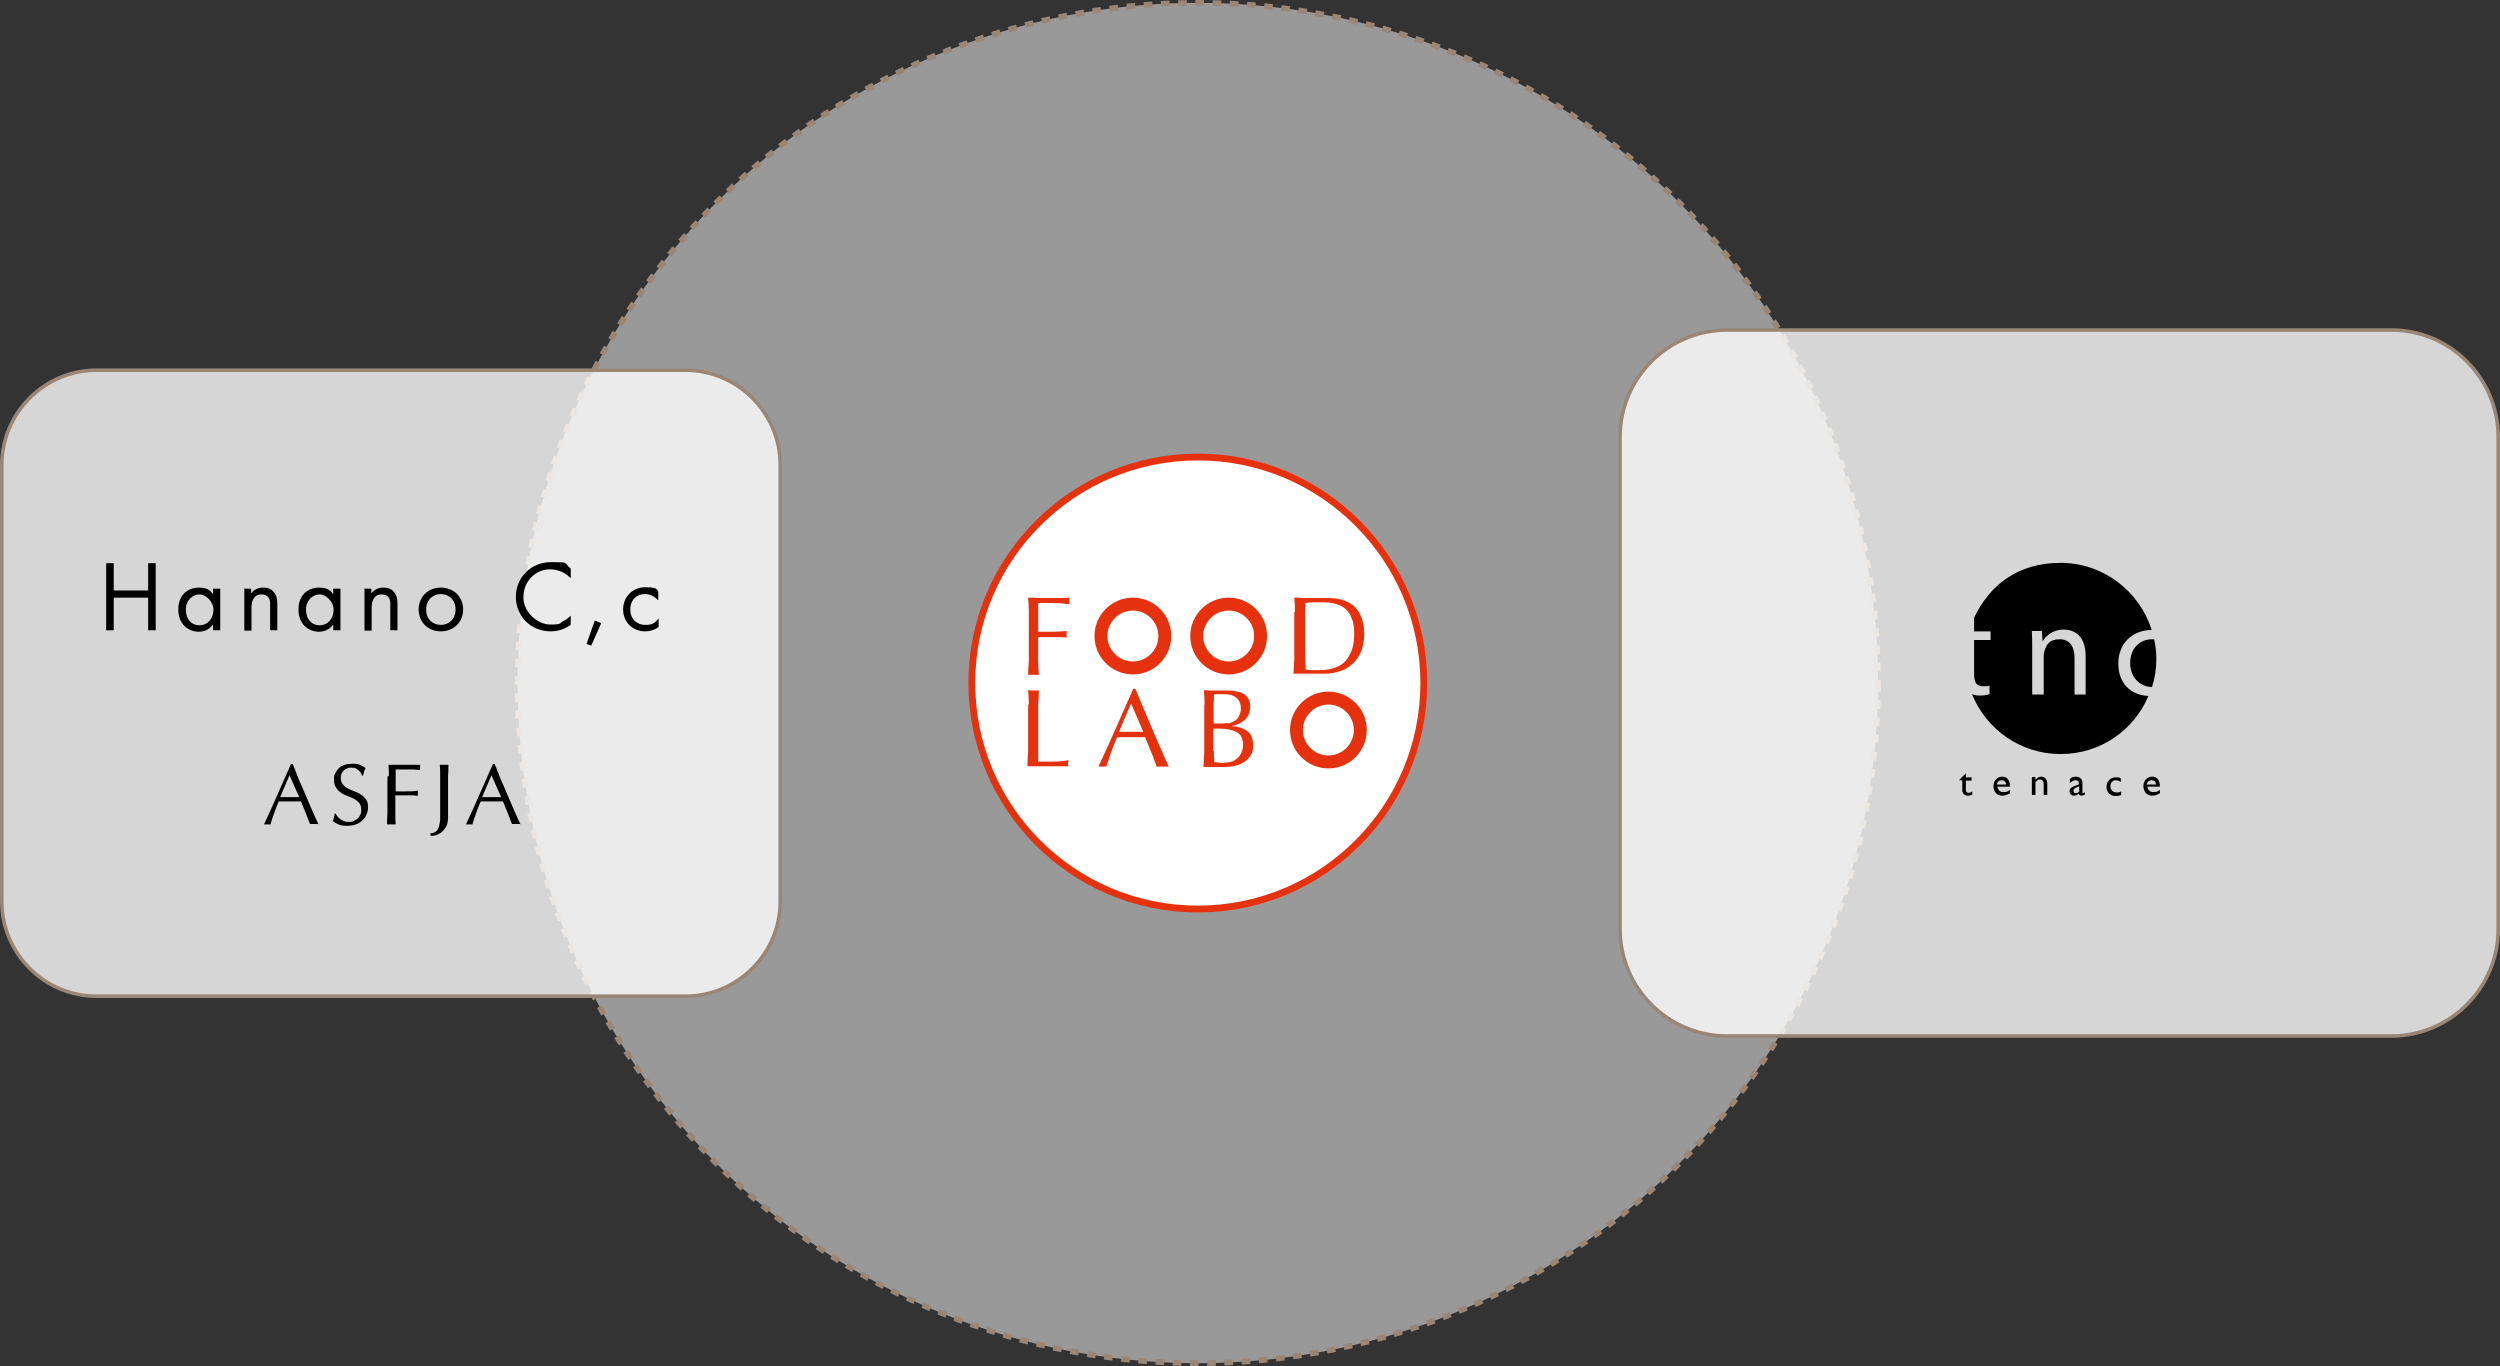
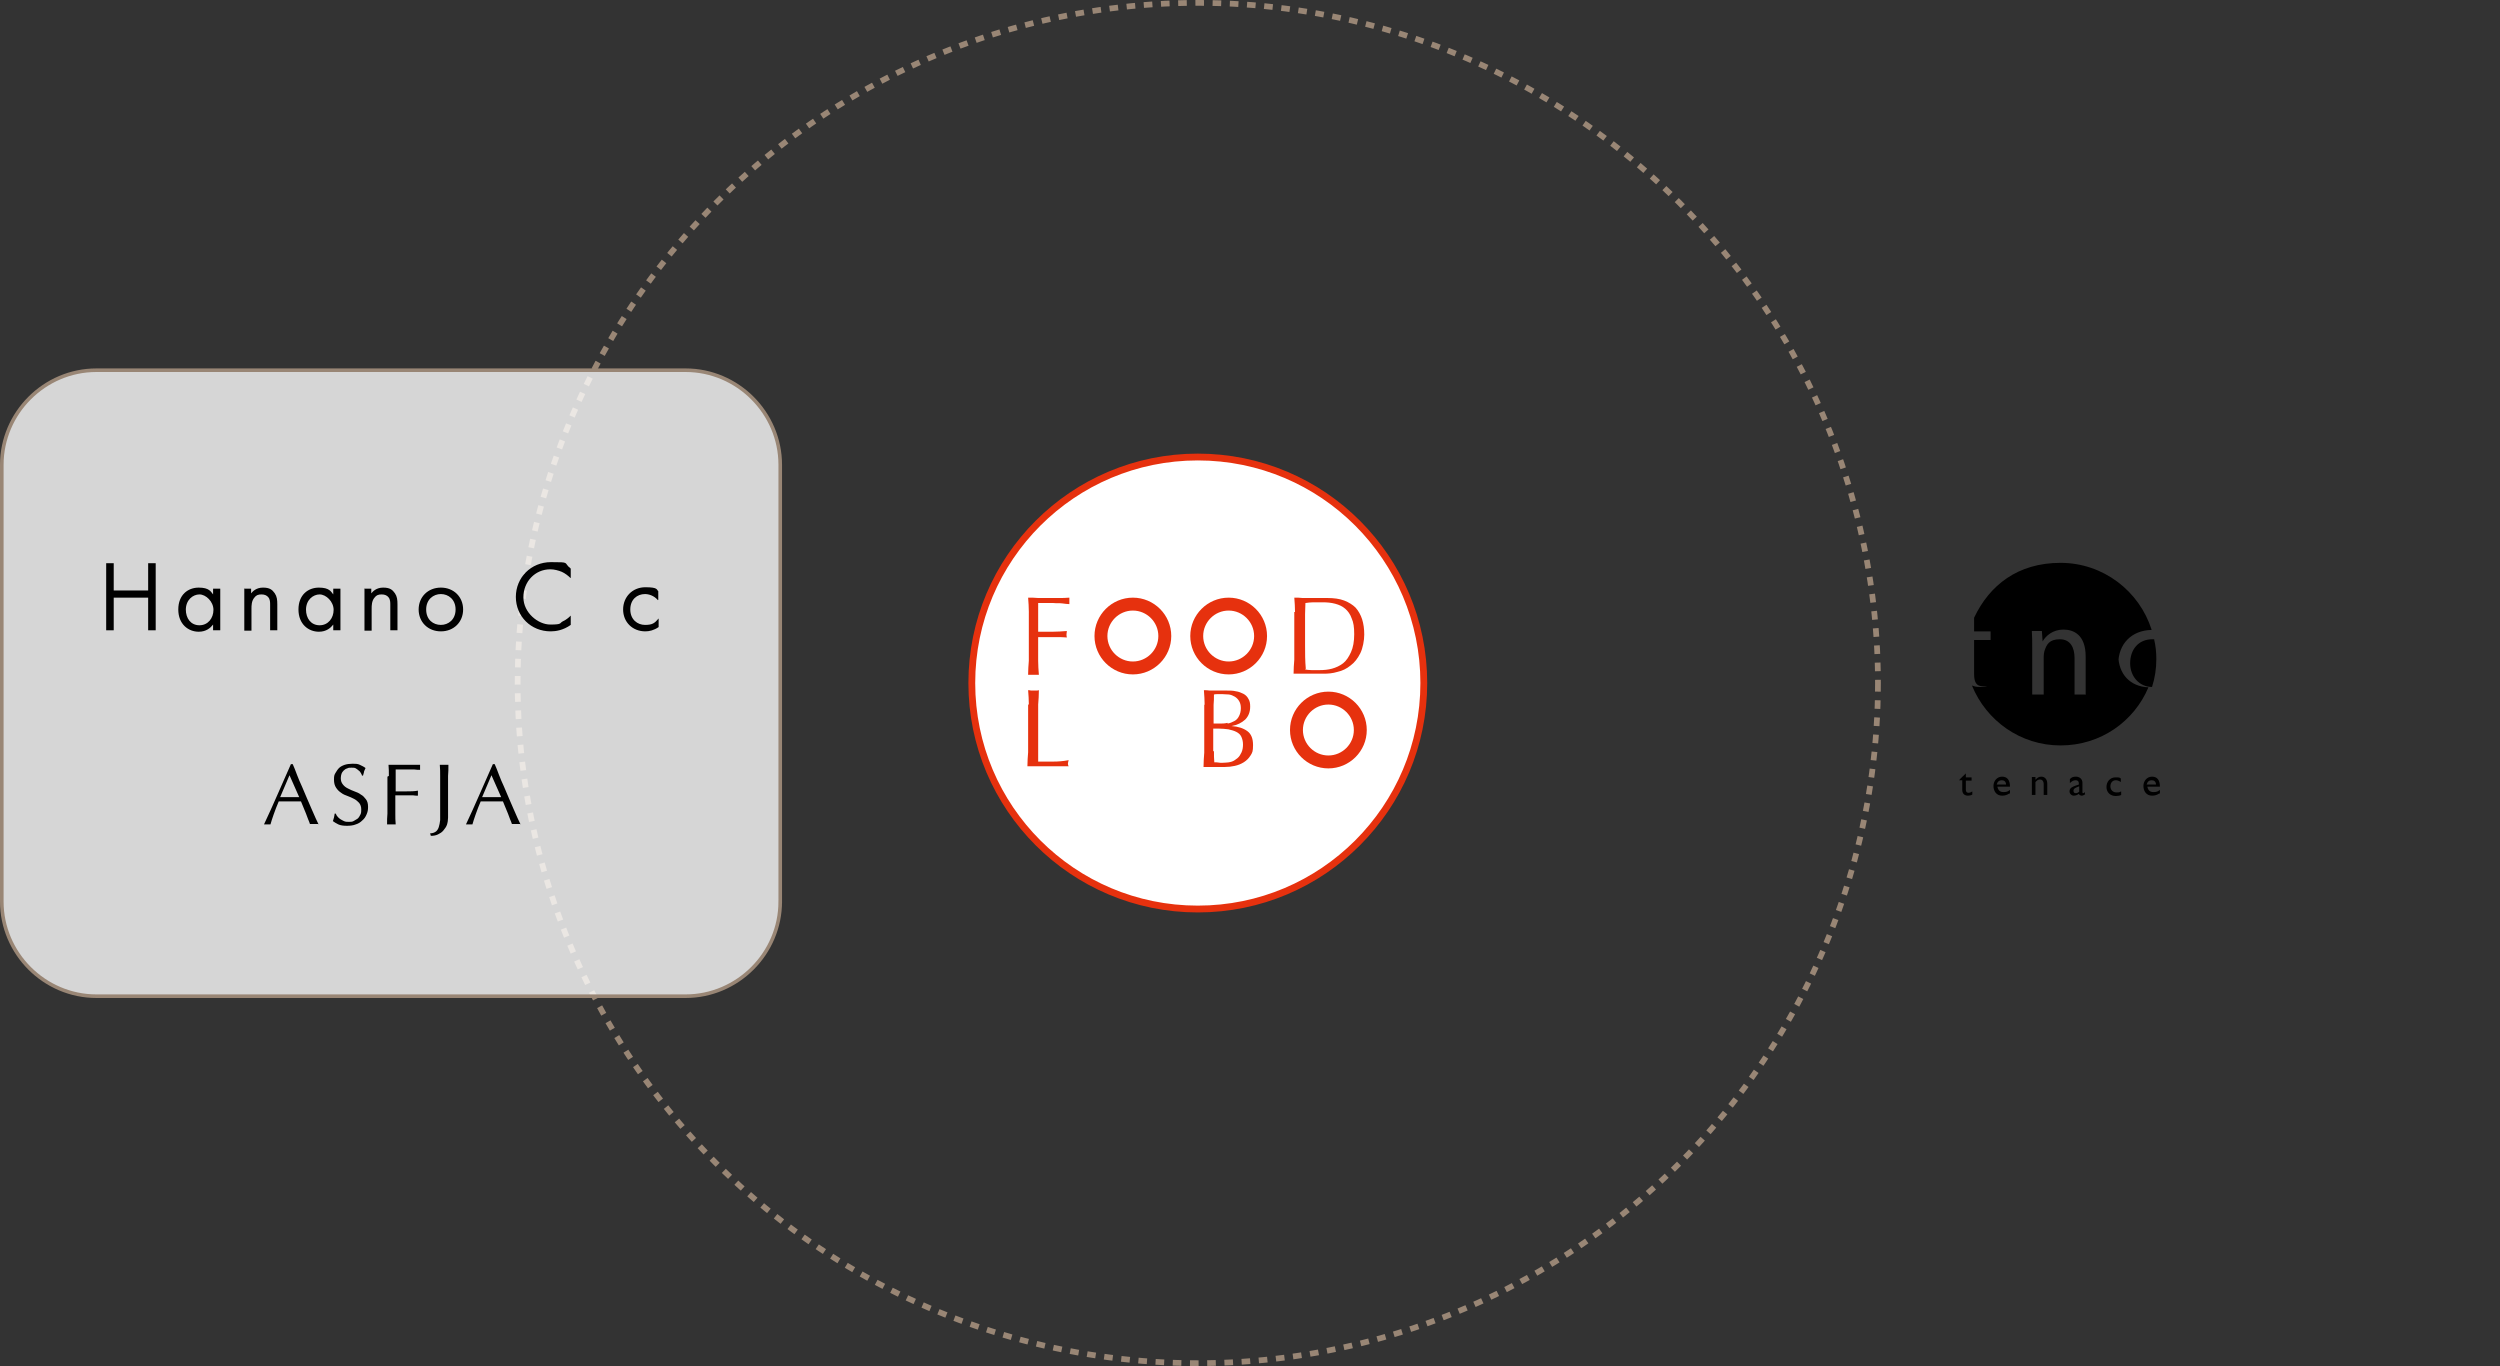
<svg xmlns="http://www.w3.org/2000/svg" version="1.1" viewBox="0 0 696.9 380.8">
  <rect x="0" y="0" width="696.9" height="380.8" fill="#333333" stroke="none" />
  <defs>
    <style>
      .cls-1 {
        fill: #e6310e;
      }

      .cls-2, .cls-3, .cls-4 {
        isolation: isolate;
      }

      .cls-5, .cls-6 {
        fill: none;
        stroke: #998675;
      }

      .cls-5, .cls-6, .cls-7 {
        stroke-miterlimit: 10;
      }

      .cls-6 {
        stroke-dasharray: 2.4 2.4;
        stroke-width: 1.6px;
      }

      .cls-7 {
        stroke: #e6310e;
        stroke-width: 1.9px;
      }

      .cls-7, .cls-3, .cls-4 {
        fill: #fff;
      }

      .cls-3 {
        opacity: .8;
      }

      .cls-4 {
        opacity: .5;
      }
    </style>
  </defs>
  <g>
    <g id="_レイヤー_1" data-name="レイヤー_1">
      <g>
        <g>
-           <circle class="cls-4" cx="333.9" cy="190.4" r="189.6" />
          <circle class="cls-6" cx="333.9" cy="190.4" r="189.6" />
        </g>
        <g>
          <circle class="cls-7" cx="333.9" cy="190.4" r="63" />
          <g>
            <g>
              <path class="cls-1" d="M286.8,170.6c0-1.3-.1-2.7-.2-4,.9,0,1.9,0,2.8.1.9,0,1.8,0,2.8,0s1.9,0,2.8,0c1,0,2,0,3.1-.1,0,.3,0,.6,0,.9s0,.6,0,.9c-.6,0-1.2-.1-2-.2s-1.6,0-2.4-.1c-.8,0-1.6,0-2.4,0-.8,0-1.4,0-1.9,0,0,.7,0,1.4,0,2.1,0,.7,0,1.3,0,2s0,1.4,0,2c0,.6,0,1.2,0,1.9,1.4,0,2.7,0,4,0,1.3,0,2.7-.1,4-.2,0,.3-.1.6-.1.9s0,.6.1.9c-.5,0-1.1-.1-1.8-.1-.7,0-1.3,0-2,0-.7,0-1.4,0-2.1,0h-2.1v2.6c0,1.4,0,2.7,0,4,0,1.3.1,2.6.2,3.9-.5,0-1,0-1.5,0s-1,0-1.5,0c0-1.3.1-2.6.2-3.9,0-1.3,0-2.7,0-4v-5.3c0-1.4,0-2.7,0-4Z" />
              <path class="cls-1" d="M361,170.6c0-1.3-.1-2.7-.2-4,.8,0,1.6,0,2.3.1.8,0,1.6,0,2.3,0s1.6,0,2.3,0c.8,0,1.6,0,2.3,0,1.8,0,3.4.2,4.7.7,1.3.5,2.4,1.2,3.2,2,.8.9,1.4,2,1.8,3.2.4,1.3.6,2.7.6,4.3s-.4,3.8-1.1,5.2c-.7,1.4-1.6,2.6-2.7,3.4-1.1.9-2.3,1.5-3.7,1.8-1.3.4-2.6.5-3.8.5s-1.4,0-2.1,0c-.7,0-1.4,0-2.1,0h-2.1c-.7,0-1.4,0-2.1,0,0-1.3.1-2.6.2-3.9,0-1.3,0-2.7,0-4v-5.3c0-1.4,0-2.7,0-4ZM363.8,186.6c.4.1,1,.2,1.8.2.7,0,1.5,0,2.3,0,1.1,0,2.3-.1,3.4-.4,1.1-.3,2.2-.8,3.1-1.5s1.6-1.8,2.2-3.1c.6-1.3.9-3,.9-5s-.2-3.3-.7-4.4c-.4-1.2-1.1-2.1-1.8-2.7-.8-.7-1.7-1.1-2.8-1.4s-2.3-.4-3.5-.4-1.8,0-2.6,0c-.8,0-1.5.1-2.2.2,0,1-.1,2-.1,3.1,0,1.1,0,2.2,0,3.3v5.3c0,2.2,0,4.4.2,6.6Z" />
              <path class="cls-1" d="M342.5,170.2c3.9,0,7.1,3.2,7.1,7.1s-3.2,7.1-7.1,7.1-7.1-3.2-7.1-7.1c0-3.9,3.2-7.1,7.1-7.1M342.5,166.6c-5.9,0-10.7,4.8-10.7,10.7s4.8,10.7,10.7,10.7,10.7-4.8,10.7-10.7-4.8-10.7-10.7-10.7h0Z" />
              <path class="cls-1" d="M315.8,170.2c3.9,0,7.1,3.2,7.1,7.1s-3.2,7.1-7.1,7.1-7.1-3.2-7.1-7.1,3.2-7.1,7.1-7.1M315.8,166.6c-5.9,0-10.7,4.8-10.7,10.7s4.8,10.7,10.7,10.7,10.7-4.8,10.7-10.7-4.8-10.7-10.7-10.7h0Z" />
            </g>
            <g>
              <path class="cls-1" d="M286.8,196.4c0-1.3-.1-2.7-.2-4,.3,0,.5,0,.8.1.2,0,.5,0,.7,0s.5,0,.7,0c.2,0,.5,0,.8-.1,0,1.4-.1,2.7-.2,4,0,1.3,0,2.7,0,4,0,2.6,0,4.9,0,6.8,0,1.9,0,3.6,0,5.1,1.5,0,2.9,0,4.2,0,1.3,0,2.8-.1,4.3-.4-.1.4-.2.7-.2.9s0,.5.2.8c-1,0-1.9,0-2.9,0h-5.7c-.9,0-1.9,0-2.9,0,0-1.3.1-2.6.2-3.9,0-1.3,0-2.7,0-4v-5.3c0-1.4,0-2.7,0-4Z" />
-               <path class="cls-1" d="M325.6,213.7c-.3,0-.6,0-.8,0h-1.6c-.3,0-.5,0-.8,0-.1-.5-.3-1-.6-1.7-.2-.7-.5-1.4-.8-2.1-.3-.7-.6-1.5-.9-2.2-.3-.8-.6-1.5-.9-2.2-.7,0-1.3,0-2,0-.7,0-1.4,0-2,0s-1.3,0-1.9,0c-.6,0-1.3,0-1.9,0-.7,1.6-1.3,3.1-1.8,4.6-.5,1.5-.9,2.7-1.2,3.6-.4,0-.7,0-1.1,0s-.8,0-1.1,0c1.7-3.6,3.3-7.2,4.9-10.8,1.6-3.6,3.2-7.2,4.8-10.9h.6c.5,1.2,1,2.5,1.6,3.9.6,1.4,1.2,2.8,1.8,4.2.6,1.4,1.2,2.8,1.8,4.3.6,1.4,1.2,2.7,1.7,3.9.5,1.2,1,2.3,1.4,3.2.4,1,.8,1.7,1,2.2ZM311.9,204c.5,0,1.1,0,1.7,0,.6,0,1.1,0,1.7,0s1.2,0,1.7,0c.6,0,1.2,0,1.7,0l-3.4-7.9-3.4,7.9Z" />
              <path class="cls-1" d="M335.8,196.4c0-1.3-.1-2.6-.2-4,.5,0,1.1,0,1.6.1.6,0,1.1,0,1.6,0s1.1,0,1.6,0c.6,0,1.1,0,1.6,0,.9,0,1.7,0,2.5.2.8.1,1.5.4,2.1.7.6.3,1.1.8,1.4,1.4.4.6.5,1.3.5,2.2,0,1.5-.5,2.7-1.4,3.6-1,.9-2.2,1.5-3.8,1.8h0c1.8.1,3.3.6,4.4,1.4,1.1.8,1.6,2.1,1.6,3.9s-.2,2.1-.7,2.9c-.5.8-1.1,1.4-1.9,1.9-.8.5-1.6.8-2.5,1-.9.2-1.8.3-2.7.3s-1,0-1.5,0c-.5,0-1,0-1.5,0h-1.5c-.5,0-1,0-1.5,0,0-1.3.1-2.6.2-4,0-1.3,0-2.7,0-4v-5.3c0-1.4,0-2.7,0-4ZM342.2,201.7c.7-.1,1.3-.4,1.9-.7.6-.3,1-.8,1.3-1.4.3-.6.5-1.3.5-2.2s-.2-1.5-.5-2c-.3-.5-.7-.9-1.2-1.2-.5-.3-1-.5-1.6-.6-.6,0-1.2-.1-1.8-.1s-1,0-1.4,0c-.4,0-.7,0-1,.1,0,1,0,2-.1,2.9,0,1,0,2,0,2.9v2.3h1.7c.7,0,1.4,0,2.2-.2ZM338.4,209.4c0,1,0,2.1.1,3.1.4,0,.9,0,1.4.1s1.1,0,1.6,0,1.3-.1,1.9-.3c.6-.2,1.1-.6,1.6-1,.5-.4.8-1,1.1-1.6.3-.7.4-1.4.4-2.2s-.2-1.6-.5-2.2c-.3-.6-.8-1-1.4-1.3-.6-.3-1.3-.5-2.2-.7-.8-.1-1.8-.2-2.8-.2h-1.4v3.2c0,1.1,0,2.1,0,3.1Z" />
              <path class="cls-1" d="M370.3,196.4c3.9,0,7.1,3.2,7.1,7.1s-3.2,7.1-7.1,7.1-7.1-3.2-7.1-7.1,3.2-7.1,7.1-7.1M370.3,192.8c-5.9,0-10.7,4.8-10.7,10.7s4.8,10.7,10.7,10.7,10.7-4.8,10.7-10.7-4.8-10.7-10.7-10.7h0Z" />
            </g>
          </g>
        </g>
        <g>
          <g>
-             <path class="cls-3" d="M696.4,259c0,16.4-13.4,29.8-29.8,29.8h-185.2c-16.4,0-29.8-13.4-29.8-29.8V121.8c0-16.4,13.4-29.8,29.8-29.8h185.2c16.4,0,29.8,13.4,29.8,29.8v137.3Z" />
-             <path class="cls-5" d="M696.4,259c0,16.4-13.4,29.8-29.8,29.8h-185.2c-16.4,0-29.8-13.4-29.8-29.8V121.8c0-16.4,13.4-29.8,29.8-29.8h185.2c16.4,0,29.8,13.4,29.8,29.8v137.3Z" />
-           </g>
+             </g>
          <g>
            <g>
              <path d="M548,216.7h1.6v.9h-1.6v2.6c0,.6.4.8.7.8s.7-.1,1.1-.4v.9c-.3.2-.9.3-1.2.3-1.1,0-1.6-.7-1.6-1.6v-2.7h-.9c0-.1,1.9-1.9,1.9-1.9v1h0Z" />
              <path d="M560.1,221.2c-.6.4-1.2.6-2,.6-1.6,0-2.4-1.3-2.4-2.7s1-2.6,2.4-2.6,2.2.9,2.2,2.8h-3.5c.2,1,.7,1.5,1.7,1.5s1.2-.2,1.8-.6v1ZM559.2,218.7c0-.8-.5-1.2-1.2-1.2s-1.2.4-1.4,1.2h2.5Z" />
              <path d="M567.5,217.3h0c.4-.5.9-.8,1.5-.8,1,0,1.7.7,1.7,2v3.1h-1v-3.1c0-.7-.4-1.2-1-1.2s-.8.2-1.3.7v3.6h-1v-5h1v.7h0Z" />
              <path d="M581.3,221.4c-.5.3-.7.4-1,.4s-.7-.2-.8-.5c-.4.3-.9.5-1.4.5-.7,0-1.2-.6-1.2-1.2,0-1,.9-1.3,1.7-1.6l.9-.3v-.3c0-.6-.3-.9-.9-.9s-1.1.3-1.6.8v-1.1c.4-.5.9-.7,1.7-.7s1.8.5,1.8,1.7v2.6c0,.2,0,.3.2.3s.3-.1.5-.3v.6ZM579.6,219.2c-.9.3-1.6.6-1.6,1.2s.3.7.7.7.6-.2.9-.4v-1.5Z" />
              <path d="M591.2,218c-.6-.4-1-.5-1.4-.5-.9,0-1.5.7-1.5,1.7s.7,1.7,1.7,1.7.8-.1,1.3-.3v1c-.3.2-1,.3-1.5.3-1.5,0-2.6-1-2.6-2.5s1-2.7,2.5-2.7,1,.1,1.5.3v1.1h0Z" />
              <path d="M601.9,221.2c-.6.4-1.2.6-2,.6-1.6,0-2.4-1.3-2.4-2.7s1-2.6,2.4-2.6,2.2.9,2.2,2.8h-3.5c.2,1,.7,1.5,1.7,1.5s1.2-.2,1.8-.6v1ZM601,218.7c0-.8-.5-1.2-1.2-1.2s-1.2.4-1.4,1.2h2.5Z" />
            </g>
-             <path d="M590.5,185c0-5.4,3.6-9.3,9.3-9.4-3.4-10.8-13.5-18.7-25.4-18.7s-19.8,6.2-24.1,15.3v3.8h4.6v2.4h-4.6v9.5c0,2.2.6,3.4,2.4,3.4s1.4,0,1.9-.2v2.4c-.5.2-1.5.4-2.7.4s-1.6-.2-2.2-.4c4,9.8,13.5,16.7,24.7,16.7s20.5-6.7,24.5-16.2c-5.1-.2-8.4-3.7-8.4-9ZM581.5,193.6h-3.2v-10.2c0-2.8-1.1-5.2-4.1-5.2s-3.7,1.5-4.3,3.3c-.1.4-.2,1-.2,1.5v10.6h-3.2v-12.9c0-1.9,0-3.3-.1-4.8h2.8l.2,2.9h0c.9-1.6,2.9-3.3,5.8-3.3s6.2,1.5,6.2,7.5v10.5h0ZM600.5,178.2c-.2,0-.3,0-.5,0-4,0-6.2,3-6.2,6.7s2.6,6.6,6.1,6.6c.8-2.5,1.2-5.1,1.2-7.8,0-1.9-.2-3.7-.6-5.4Z" />
+             <path d="M590.5,185c0-5.4,3.6-9.3,9.3-9.4-3.4-10.8-13.5-18.7-25.4-18.7s-19.8,6.2-24.1,15.3v3.8h4.6v2.4h-4.6v9.5c0,2.2.6,3.4,2.4,3.4s1.4,0,1.9-.2c-.5.2-1.5.4-2.7.4s-1.6-.2-2.2-.4c4,9.8,13.5,16.7,24.7,16.7s20.5-6.7,24.5-16.2c-5.1-.2-8.4-3.7-8.4-9ZM581.5,193.6h-3.2v-10.2c0-2.8-1.1-5.2-4.1-5.2s-3.7,1.5-4.3,3.3c-.1.4-.2,1-.2,1.5v10.6h-3.2v-12.9c0-1.9,0-3.3-.1-4.8h2.8l.2,2.9h0c.9-1.6,2.9-3.3,5.8-3.3s6.2,1.5,6.2,7.5v10.5h0ZM600.5,178.2c-.2,0-.3,0-.5,0-4,0-6.2,3-6.2,6.7s2.6,6.6,6.1,6.6c.8-2.5,1.2-5.1,1.2-7.8,0-1.9-.2-3.7-.6-5.4Z" />
          </g>
        </g>
        <g>
          <g>
            <path class="cls-3" d="M217.5,251.3c0,14.5-11.9,26.4-26.4,26.4H26.9c-14.5,0-26.4-11.9-26.4-26.4v-121.7c0-14.5,11.9-26.4,26.4-26.4h164.2c14.5,0,26.4,11.9,26.4,26.4v121.7Z" />
            <path class="cls-5" d="M217.5,251.3c0,14.5-11.9,26.4-26.4,26.4H26.9c-14.5,0-26.4-11.9-26.4-26.4v-121.7c0-14.5,11.9-26.4,26.4-26.4h164.2c14.5,0,26.4,11.9,26.4,26.4v121.7Z" />
          </g>
          <g>
            <path d="M88.9,229.7c-.2,0-.4,0-.6,0h-1.3c-.2,0-.4,0-.6,0-.1-.4-.3-.8-.5-1.3s-.4-1.1-.6-1.6c-.2-.6-.5-1.1-.7-1.7s-.5-1.1-.7-1.7c-.5,0-1,0-1.6,0s-1.1,0-1.6,0-1,0-1.5,0-1,0-1.5,0c-.5,1.2-1,2.4-1.4,3.6-.4,1.1-.7,2.1-.9,2.8-.3,0-.6,0-.9,0s-.6,0-.9,0c1.3-2.8,2.6-5.6,3.8-8.4,1.2-2.8,2.5-5.6,3.7-8.4h.5c.4.9.8,1.9,1.2,3,.4,1.1.9,2.2,1.4,3.3.5,1.1.9,2.2,1.4,3.3s.9,2.1,1.3,3c.4.9.8,1.8,1.1,2.5.3.7.6,1.3.8,1.7ZM78.2,222.2c.4,0,.8,0,1.3,0,.4,0,.9,0,1.3,0s.9,0,1.3,0c.4,0,.9,0,1.3,0l-2.7-6.1-2.6,6.1Z" />
            <path d="M94,227.5c.2.3.5.6.8.8s.7.4,1.1.6.9.2,1.4.2,1,0,1.4-.3.8-.4,1.1-.7c.3-.3.5-.7.7-1.1.2-.4.2-.9.2-1.4,0-.7-.2-1.3-.6-1.8-.4-.4-.8-.8-1.4-1.1-.6-.3-1.2-.6-1.8-.8s-1.3-.5-1.8-.9c-.6-.4-1-.8-1.4-1.4-.4-.6-.6-1.3-.6-2.3s.1-1.3.4-1.8.6-1,1-1.4,1-.7,1.6-.9c.6-.2,1.4-.3,2.2-.3s1.4,0,2,.3,1.1.5,1.6.9c-.1.3-.3.6-.4.9,0,.3-.2.7-.3,1.2h-.3c0-.2-.2-.5-.3-.7s-.3-.5-.6-.7c-.2-.2-.5-.4-.8-.6s-.7-.2-1.2-.2-.9,0-1.2.2c-.4.1-.7.3-1,.6-.3.3-.5.6-.6.9s-.2.8-.2,1.2c0,.8.2,1.3.6,1.8s.8.8,1.4,1.1c.6.3,1.2.6,1.8.8.6.2,1.3.5,1.8.9.6.3,1,.8,1.4,1.3.4.5.6,1.2.6,2.1s-.1,1.4-.4,2.1c-.3.7-.6,1.2-1.2,1.7-.5.5-1.1.9-1.8,1.1-.7.3-1.6.4-2.5.4s-1.8-.1-2.4-.4c-.6-.3-1.1-.6-1.5-.9.1-.4.2-.7.3-1s.1-.7.2-1.1h.3c.1.3.3.6.5.9Z" />
            <path d="M108.4,216.3c0-1,0-2.1-.1-3.1.7,0,1.4,0,2.1,0,.7,0,1.4,0,2.1,0s1.4,0,2.2,0,1.5,0,2.4,0c0,.2,0,.5,0,.7s0,.5,0,.7c-.4,0-1,0-1.6-.1-.6,0-1.2,0-1.9,0-.6,0-1.2,0-1.8,0-.6,0-1.1,0-1.5,0,0,.6,0,1.1,0,1.6,0,.5,0,1,0,1.5s0,1.1,0,1.5c0,.5,0,1,0,1.5,1.1,0,2.1,0,3.1,0,1,0,2.1,0,3.1-.2,0,.2,0,.5,0,.7s0,.5,0,.7c-.4,0-.9,0-1.4-.1-.5,0-1,0-1.6,0-.5,0-1.1,0-1.7,0h-1.6v2c0,1.1,0,2.1,0,3.1,0,1,0,2,.1,3-.4,0-.8,0-1.2,0s-.8,0-1.2,0c0-1,0-2,.1-3,0-1,0-2.1,0-3.1v-4.1c0-1.1,0-2.1,0-3.1Z" />
            <path d="M121.4,231.9c.4-.3.7-.7.9-1.3.2-.6.3-1.2.4-2,0-.8,0-1.6,0-2.6v-6.6c0-1.1,0-2.1,0-3.1,0-1,0-2.1-.1-3.1.2,0,.4,0,.6,0s.4,0,.6,0,.4,0,.6,0,.4,0,.6,0c0,1.1,0,2.1-.1,3.1,0,1,0,2.1,0,3.1s0,1.5,0,2.2c0,.8,0,1.5,0,2.3,0,.7,0,1.5,0,2.1,0,.7,0,1.3,0,1.9s-.1,1.4-.3,2c-.2.6-.6,1.1-1,1.6-.4.5-.9.8-1.5,1.1s-1.3.4-2,.4l-.2-.7c.7,0,1.2-.2,1.6-.5Z" />
            <path d="M145.2,229.7c-.2,0-.4,0-.6,0h-1.3c-.2,0-.4,0-.6,0-.1-.4-.3-.8-.5-1.3-.2-.5-.4-1.1-.6-1.6-.2-.6-.5-1.1-.7-1.7-.2-.6-.5-1.1-.7-1.7-.5,0-1,0-1.6,0s-1.1,0-1.6,0-1,0-1.5,0-1,0-1.5,0c-.5,1.2-1,2.4-1.4,3.6-.4,1.1-.7,2.1-.9,2.8-.3,0-.6,0-.9,0s-.6,0-.9,0c1.3-2.8,2.6-5.6,3.8-8.4,1.2-2.8,2.5-5.6,3.7-8.4h.5c.4.9.8,1.9,1.2,3,.4,1.1.9,2.2,1.4,3.3.5,1.1.9,2.2,1.4,3.3s.9,2.1,1.3,3c.4.9.8,1.8,1.1,2.5.3.7.6,1.3.8,1.7ZM134.5,222.2c.4,0,.8,0,1.3,0,.4,0,.9,0,1.3,0s.9,0,1.3,0c.4,0,.9,0,1.3,0l-2.7-6.1-2.6,6.1Z" />
          </g>
        </g>
      </g>
      <g class="cls-2">
        <g class="cls-2">
          <path d="M31.7,164.6h9.6v-7.6h2.1v18.7h-2.1v-9.1h-9.6v9.1h-2.1v-18.7h2.1v7.6Z" />
          <path d="M59.4,164.1h2v11.6h-2v-1.6c-.7.9-1.9,2-4,2-2.9,0-5.7-2.1-5.7-6.2s2.7-6.1,5.7-6.1,3.4,1.2,4,1.9v-1.7ZM51.8,169.9c0,2.5,1.4,4.4,3.8,4.4s3.9-2,3.9-4.3-2.1-4.3-3.9-4.3-3.8,1.5-3.8,4.3Z" />
          <path d="M68,164.1h2v1.3c.4-.5,1.4-1.6,3.3-1.6s2.6.6,3.3,1.6c.6.9.7,1.8.7,3.1v7.2h-2v-7.1c0-.7,0-1.5-.5-2.1-.4-.5-1-.8-1.9-.8s-1.5.2-2,.9c-.8.9-.8,2.3-.8,3.1v6.1h-2v-11.6Z" />
          <path d="M92.9,164.1h2v11.6h-2v-1.6c-.7.9-1.9,2-4,2-2.9,0-5.7-2.1-5.7-6.2s2.7-6.1,5.7-6.1,3.4,1.2,4,1.9v-1.7ZM85.3,169.9c0,2.5,1.4,4.4,3.8,4.4s3.9-2,3.9-4.3-2.1-4.3-3.9-4.3-3.8,1.5-3.8,4.3Z" />
          <path d="M101.5,164.1h2v1.3c.4-.5,1.4-1.6,3.3-1.6s2.6.6,3.3,1.6c.6.9.7,1.8.7,3.1v7.2h-2v-7.1c0-.7,0-1.5-.5-2.1-.4-.5-1-.8-1.9-.8s-1.5.2-2,.9c-.8.9-.8,2.3-.8,3.1v6.1h-2v-11.6Z" />
          <path d="M116.7,169.9c0-3.5,2.6-6.1,6.2-6.1s6.2,2.6,6.2,6.1-2.6,6.1-6.2,6.1-6.2-2.6-6.2-6.1ZM118.8,169.9c0,2.9,2,4.3,4.1,4.3s4.1-1.5,4.1-4.3-2-4.3-4.1-4.3-4.1,1.5-4.1,4.3Z" />
          <path d="M159,161.1c-.6-.6-1.5-1.3-2.4-1.7-1-.4-2.1-.7-3.2-.7-4.3,0-7.5,3.5-7.5,7.8s4.1,7.6,7.5,7.6,2.5-.4,3.5-.9c1.1-.5,1.8-1.2,2.2-1.6v2.6c-2.1,1.5-4.2,1.8-5.6,1.8-5.5,0-9.7-4.2-9.7-9.6s4.2-9.7,9.8-9.7,3.3.1,5.5,1.8v2.6Z" />
-           <path d="M165.8,173l1.8.7-2.8,6.3-1.3-.5,2.3-6.5Z" />
          <path d="M183.4,167.3c-1.1-1.3-2.6-1.7-3.6-1.7-2.2,0-4.1,1.5-4.1,4.3s2,4.3,4.1,4.3,2.7-.5,3.8-1.8v2.4c-1.3.9-2.6,1.2-3.7,1.2-3.6,0-6.2-2.6-6.2-6.1s2.6-6.2,6.2-6.2,3.1.7,3.6,1.1v2.4Z" />
        </g>
      </g>
    </g>
  </g>
</svg>